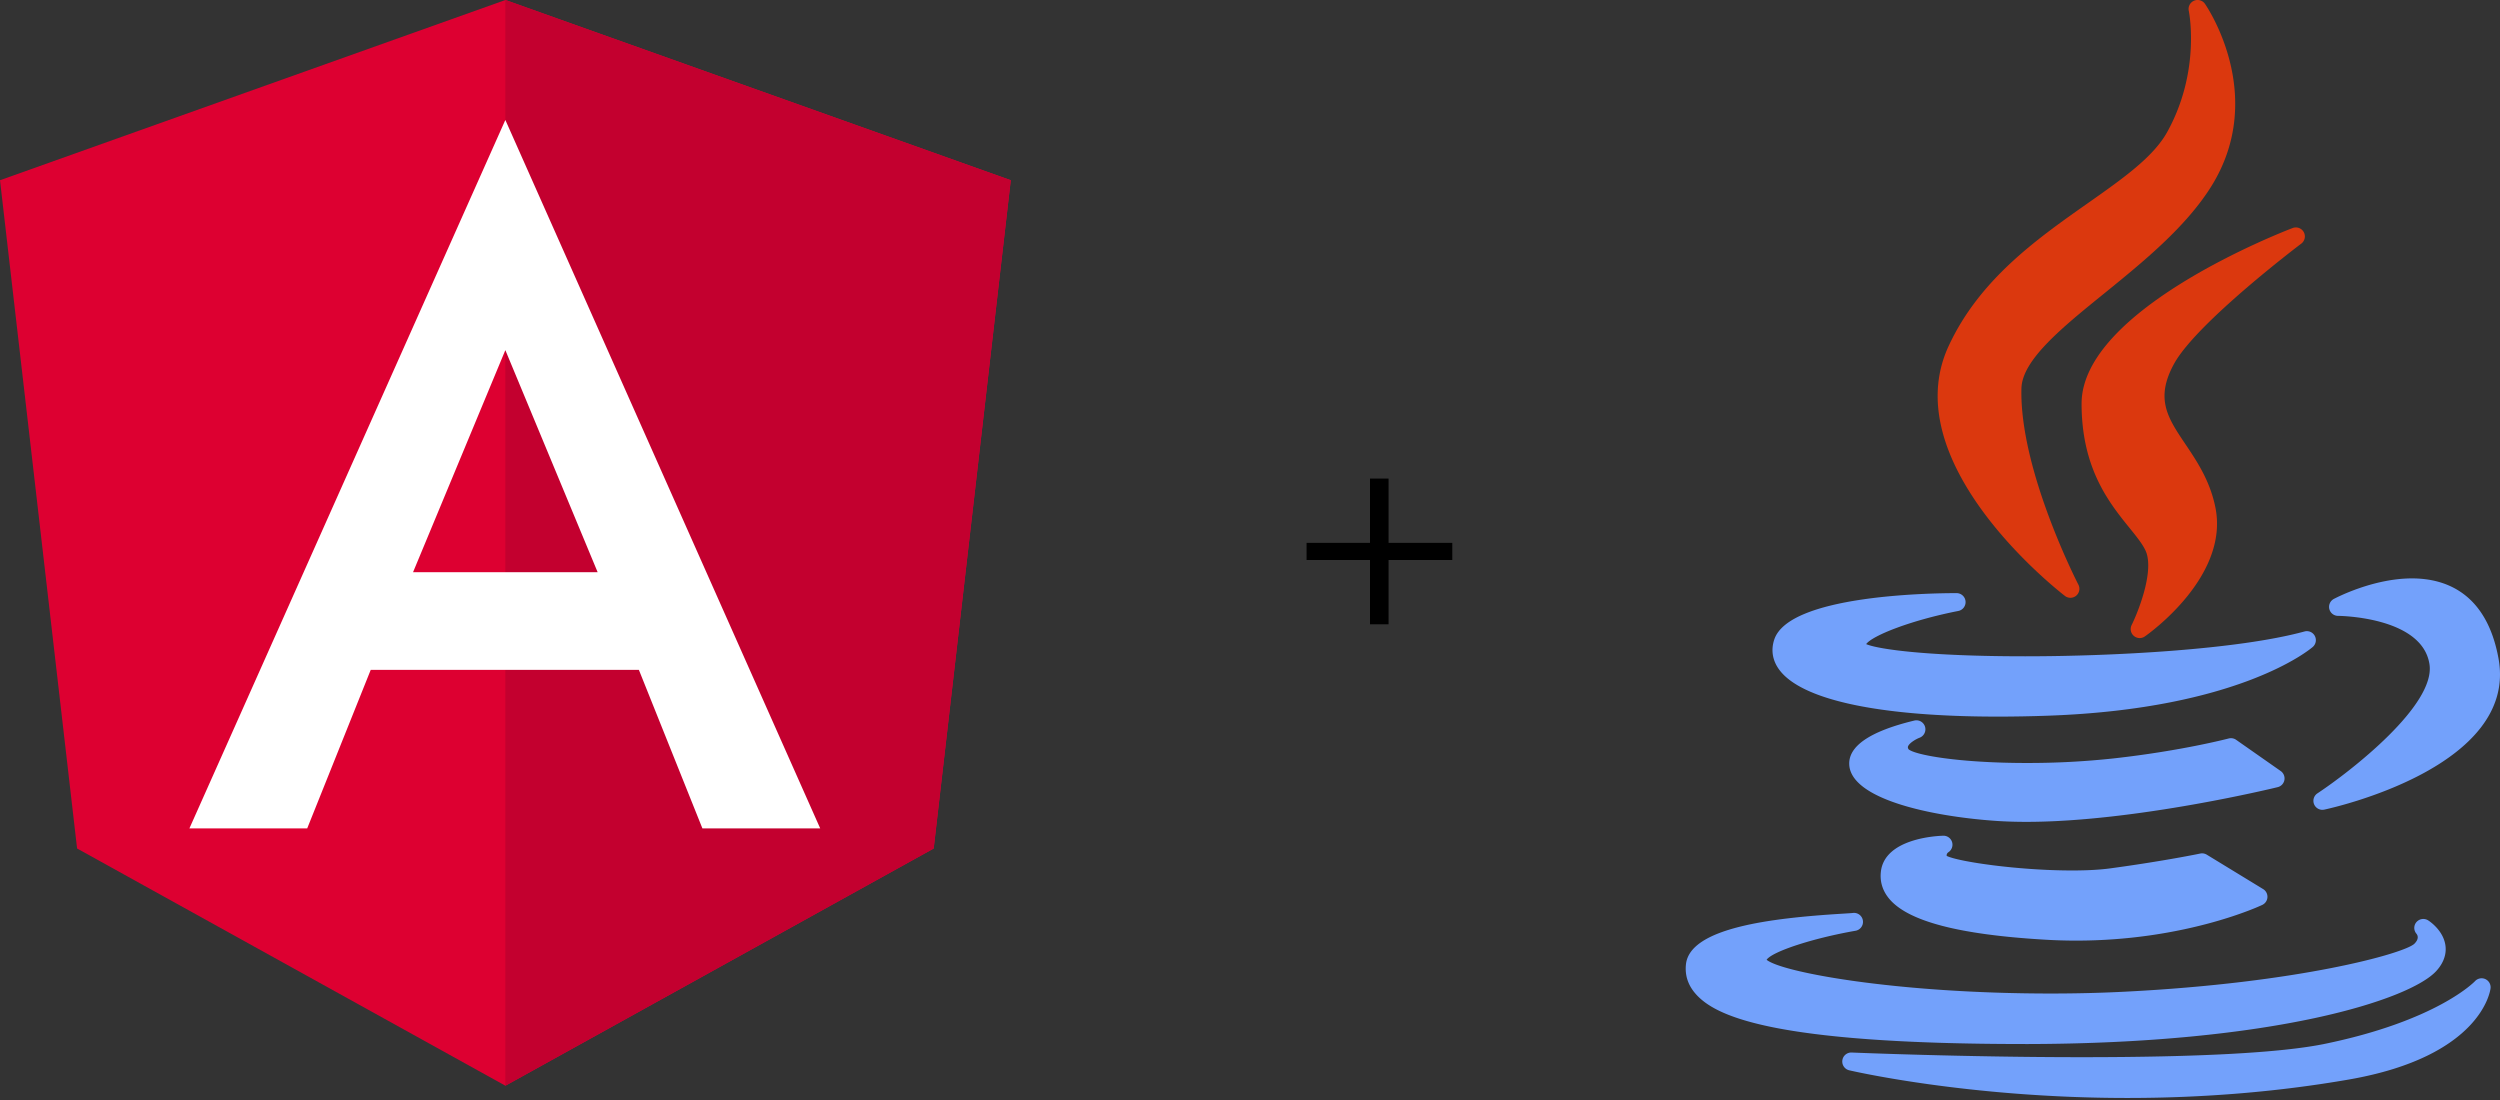
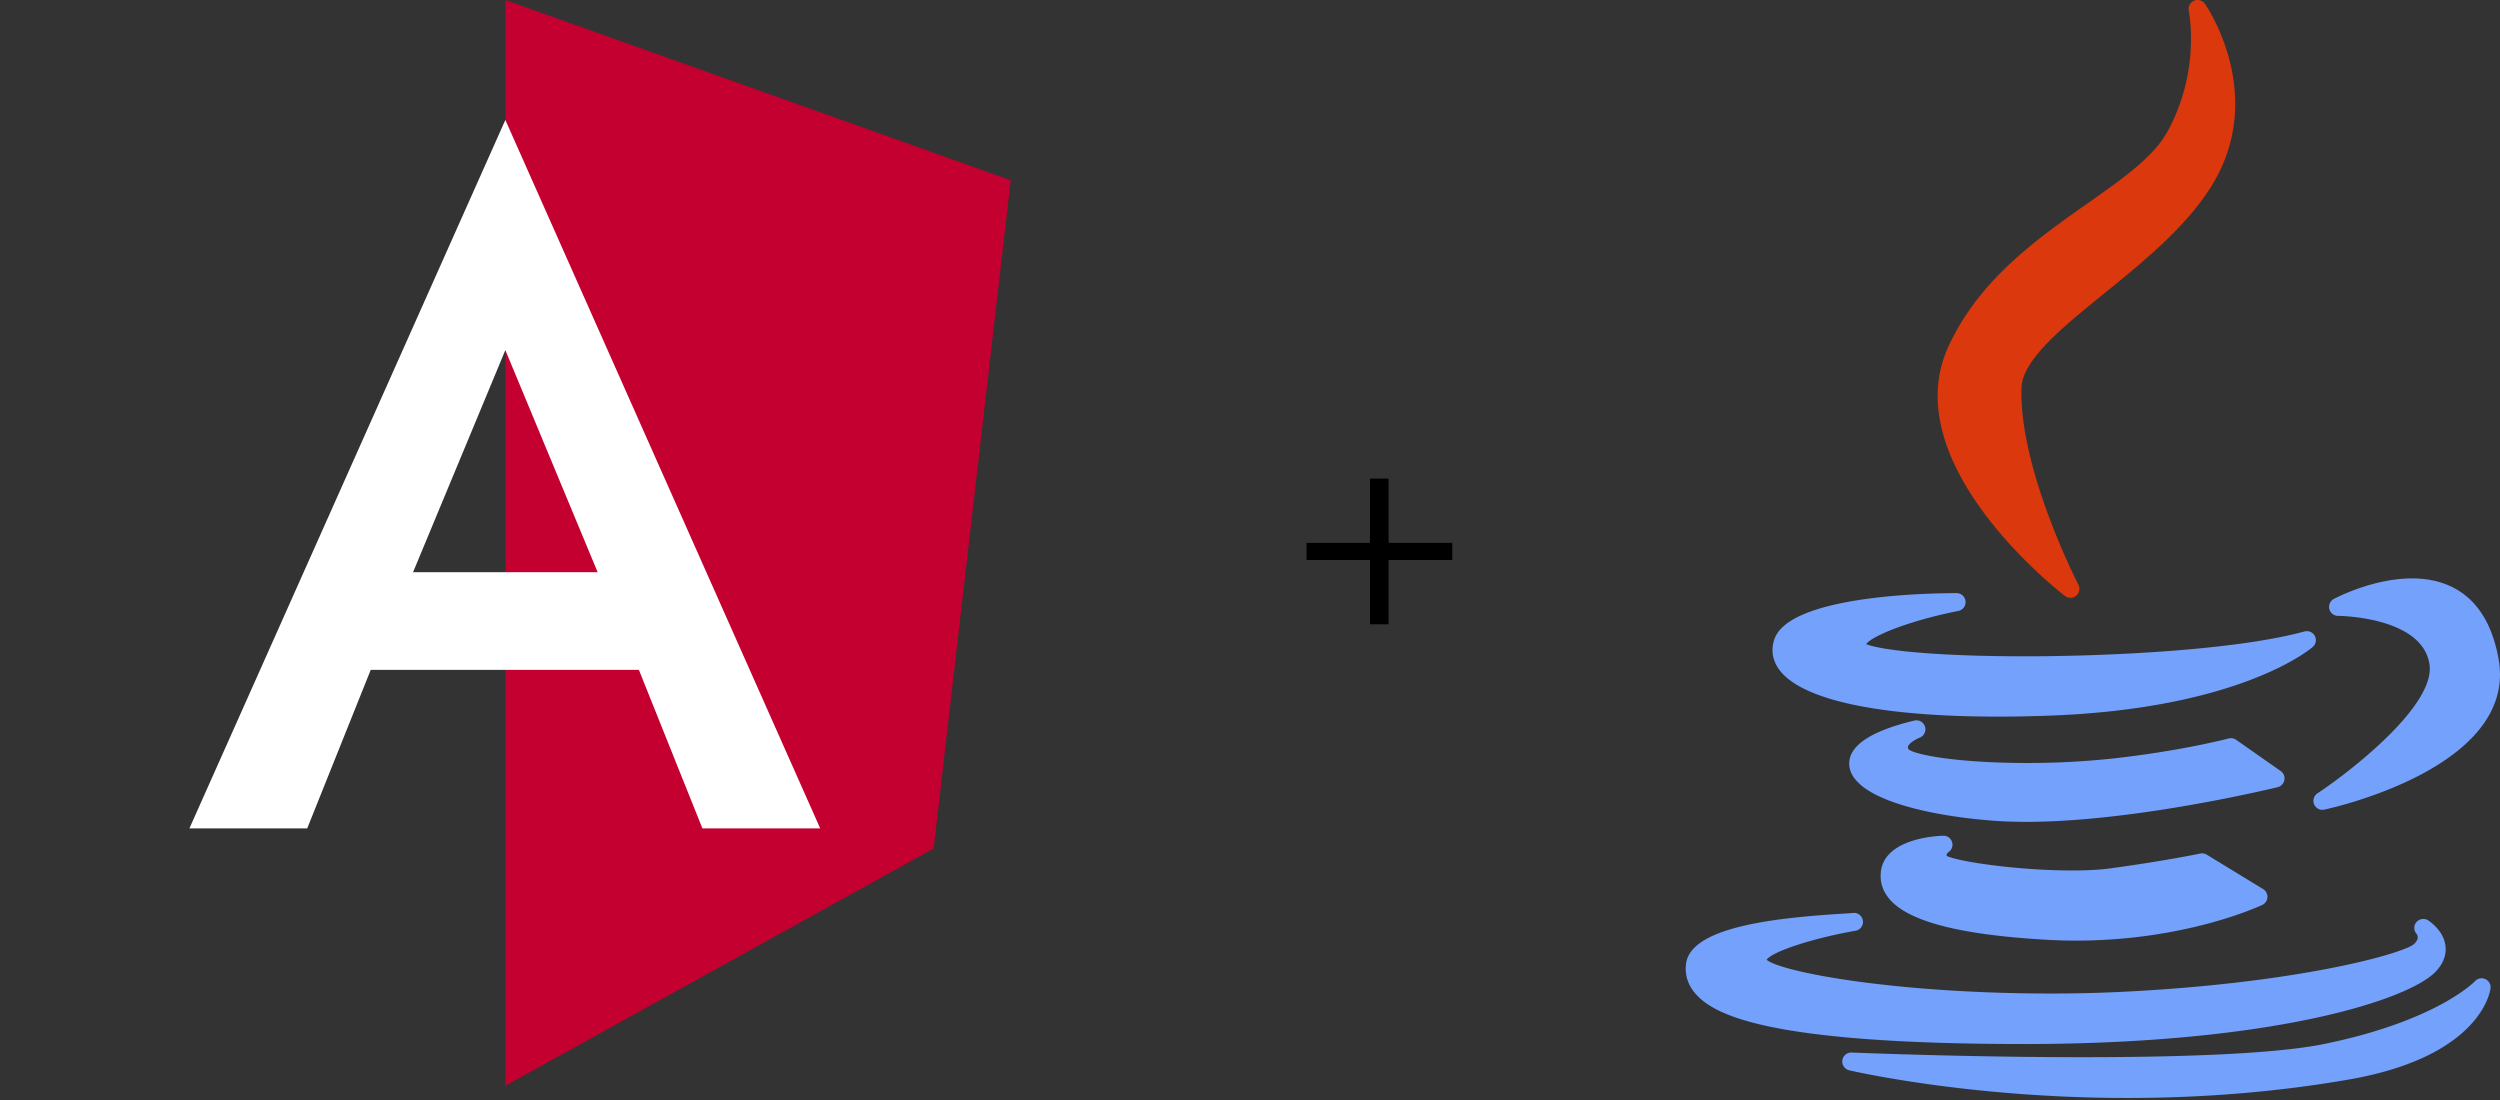
<svg xmlns="http://www.w3.org/2000/svg" width="175" height="77" fill="none">
  <rect width="100%" height="100%" fill="#333333" stroke="none" />
-   <path d="M35.378 0L0 12.616l5.396 46.778L35.378 76 65.36 59.394l5.396-46.778L35.378 0z" fill="#DD0031" />
  <path d="M35.375 0v8.436-.038V76l29.982-16.606 5.396-46.778L35.375 0z" fill="#C3002F" />
  <path d="M35.374 8.398l-22.116 49.59h8.246l4.446-11.096h18.772l4.446 11.096h8.246l-22.04-49.59zm6.46 31.654h-12.92l6.46-15.542 6.46 15.542z" fill="#fff" />
  <path d="M146.123 14.241c-3.551 2.498-7.576 5.329-9.733 10.012-3.746 8.172 7.665 17.085 8.153 17.46a.629.629 0 00.943-.789c-.041-.08-4.137-8.035-3.985-13.743.054-1.988 2.836-4.243 5.782-6.63 2.697-2.188 5.755-4.666 7.544-7.565 3.928-6.383-.438-12.658-.482-12.721a.63.63 0 00-1.13.497c.009.041.858 4.191-1.504 8.467-.973 1.767-3.111 3.27-5.588 5.012z" fill="#DB380E" />
-   <path d="M161.087 17.056a.63.63 0 00-.603-1.093c-.603.23-14.773 5.692-14.773 12.292 0 4.55 1.943 6.953 3.362 8.708.557.688 1.037 1.283 1.196 1.79.446 1.463-.611 4.106-1.055 5.002a.63.63 0 00.924.797c.244-.17 5.955-4.207 4.931-9.072-.382-1.849-1.291-3.2-2.092-4.392-1.242-1.847-2.14-3.181-.779-5.646 1.595-2.874 8.816-8.332 8.889-8.386z" fill="#DB380E" />
  <path d="M124.198 44.77c-.242.726-.128 1.448.332 2.086 1.536 2.133 6.977 3.307 15.322 3.307h.001c1.13 0 2.324-.022 3.547-.066 13.341-.477 18.289-4.634 18.493-4.81a.63.63 0 00-.578-1.084c-4.698 1.283-13.472 1.738-19.558 1.738-6.809 0-10.277-.49-11.126-.853.435-.598 3.122-1.666 6.452-2.321a.63.63 0 00-.121-1.248c-1.952 0-11.74.157-12.764 3.25zm44.64-4.282c-2.751 0-5.361 1.38-5.471 1.438a.63.63 0 00.297 1.185c.058 0 5.87.048 6.396 3.369.466 2.864-5.498 7.505-7.836 9.052a.629.629 0 00.479 1.141c.555-.118 13.571-2.987 12.195-10.565-.84-4.645-3.759-5.62-6.06-5.62zm-8.93 14.117a.631.631 0 00-.258-.632l-3.121-2.186a.631.631 0 00-.523-.093c-.033.008-3.296.866-8.035 1.393a55.76 55.76 0 01-6.092.322c-4.737 0-7.834-.557-8.285-.965-.06-.115-.041-.167-.031-.196.082-.228.522-.498.805-.606a.63.63 0 00-.367-1.203c-3.131.756-4.661 1.812-4.55 3.14.198 2.355 5.652 3.563 10.262 3.883.664.045 1.381.068 2.131.068h.002c7.666 0 17.495-2.405 17.593-2.43a.63.63 0 00.469-.495zm-23.523 5.053a.629.629 0 00-.361-1.157c-.419.01-4.105.177-4.363 2.524-.078.701.123 1.342.597 1.904 1.324 1.568 4.896 2.5 10.92 2.85.712.043 1.436.064 2.151.064 7.658 0 12.816-2.398 13.032-2.5a.63.63 0 00.059-1.107l-3.944-2.408a.635.635 0 00-.457-.08c-.025.006-2.529.526-6.309 1.039-.715.097-1.61.146-2.661.146-3.775 0-7.975-.617-8.78-1.02-.012-.076.003-.172.116-.255z" fill="#73A1FB" />
  <path d="M141.758 73.083c17.541-.015 26.956-3.135 28.769-5.098.642-.694.712-1.352.657-1.781-.134-1.057-1.097-1.704-1.206-1.774a.636.636 0 00-.822.112.622.622 0 00-.004.82c.11.142.174.38-.149.704-.725.677-8.038 2.733-20.214 3.35-1.668.087-3.417.13-5.199.131-10.902 0-18.88-1.493-19.928-2.363.404-.58 3.226-1.507 6.227-2.031a.63.63 0 00-.192-1.245c-.085.011-.372.028-.705.049-4.952.302-10.674.976-10.973 3.527-.09.778.141 1.484.687 2.098 1.337 1.503 5.181 3.5 23.051 3.5h.001z" fill="#73A1FB" />
  <path d="M173.977 68.538a.63.63 0 00-.726.143c-.026.028-2.663 2.786-10.593 4.405-3.036.609-8.734.917-16.937.917-8.218 0-16.037-.323-16.115-.327a.631.631 0 00-.173 1.242c.082.02 8.277 1.94 19.482 1.94 5.374 0 10.604-.437 15.544-1.298 9.211-1.615 9.856-6.182 9.879-6.376a.631.631 0 00-.361-.646z" fill="#73A1FB" />
  <path d="M101.66 39.2H97.2v4.5h-1.3v-4.5h-4.44V38h4.44v-4.5h1.3V38h4.46v1.2z" fill="#000" />
</svg>